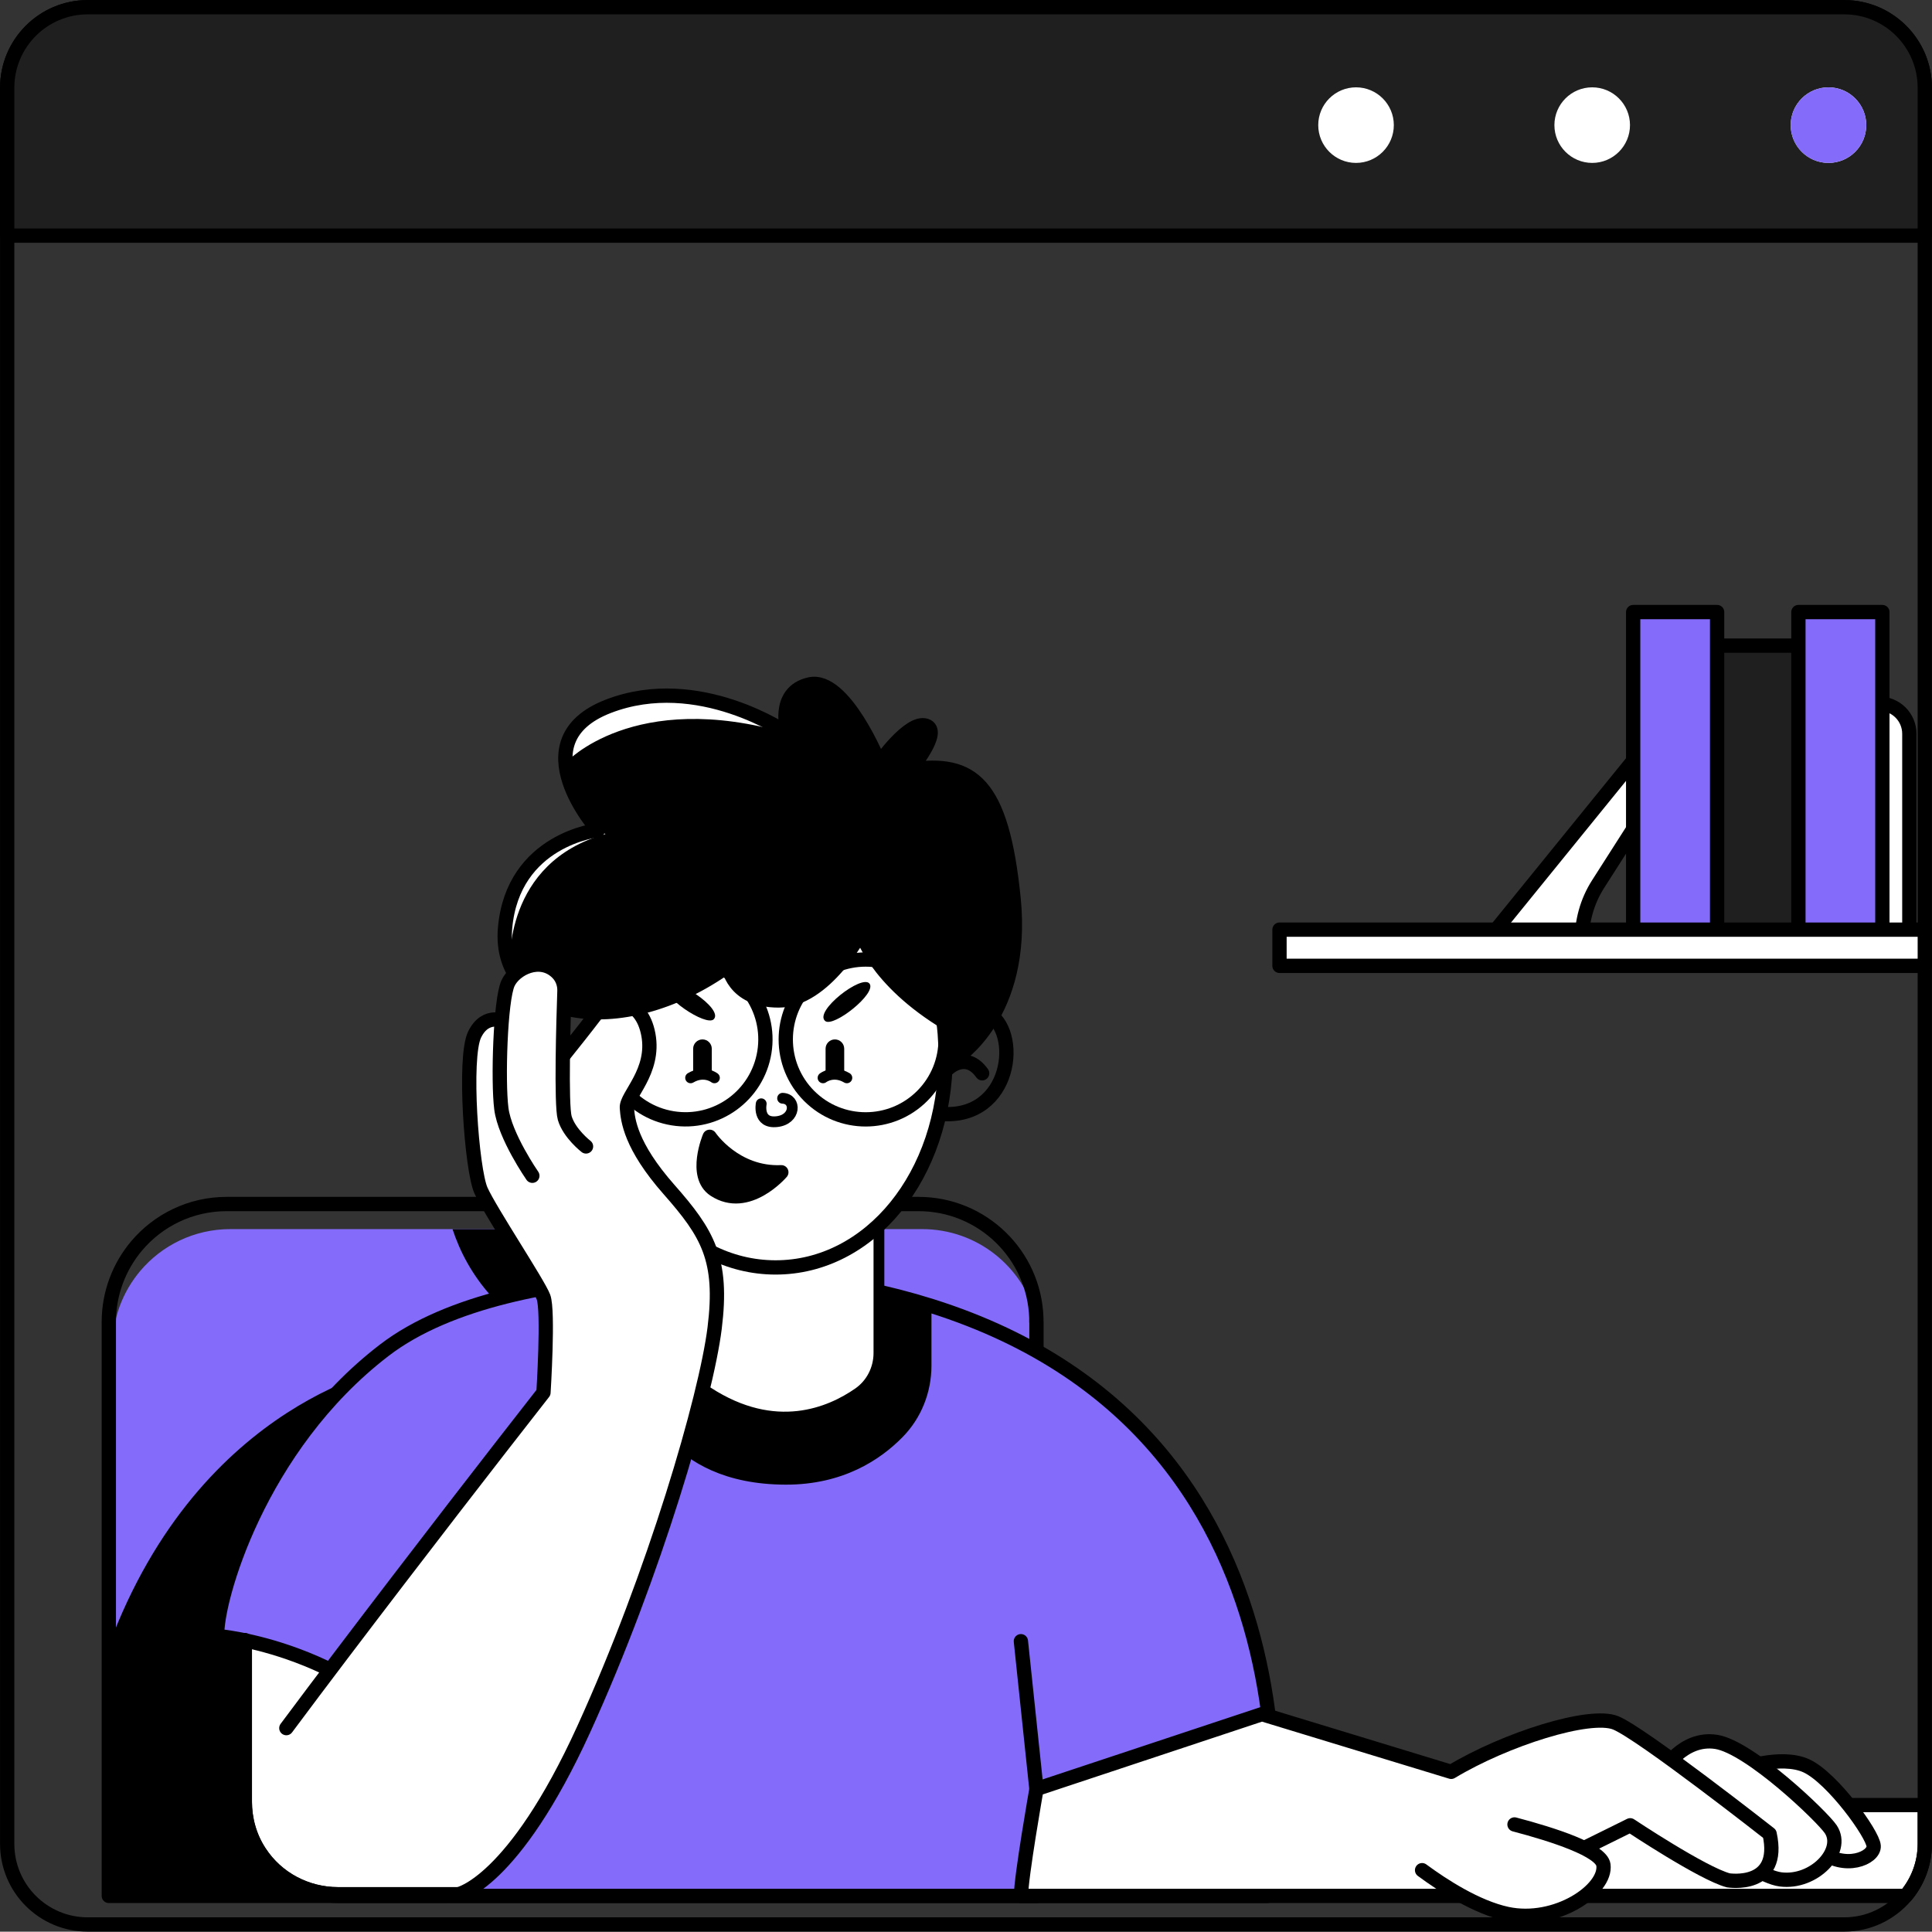
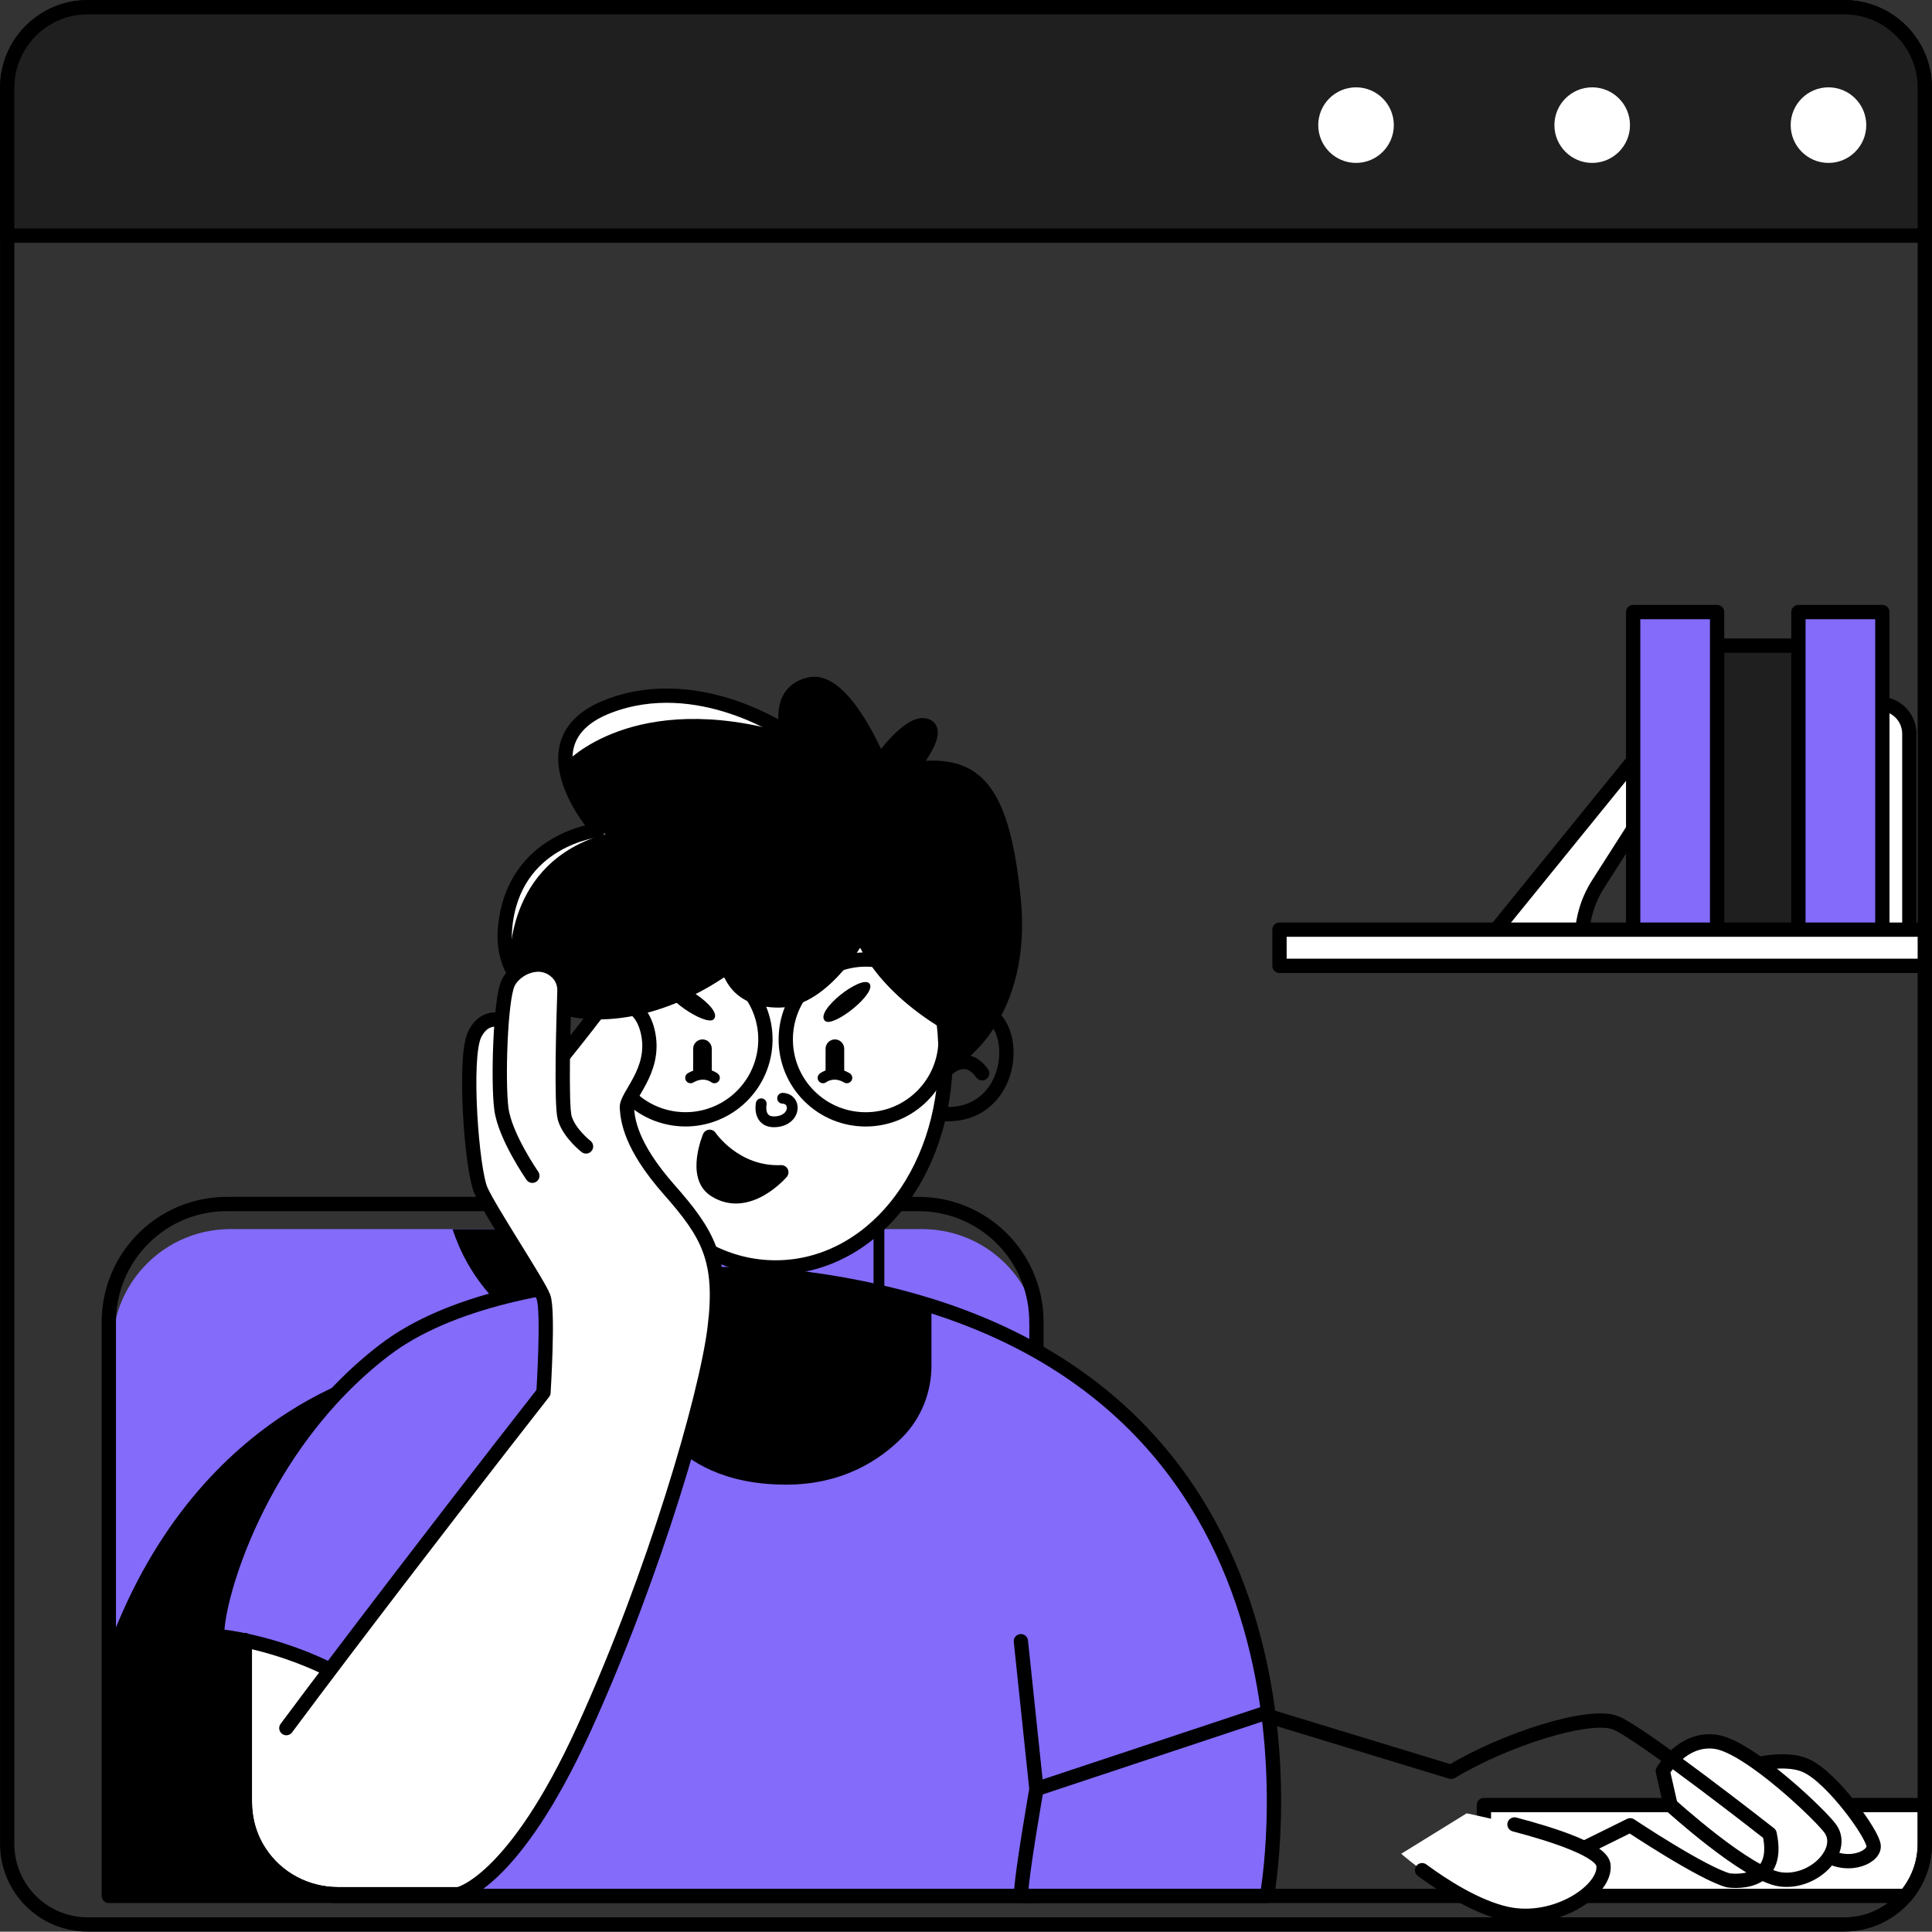
<svg xmlns="http://www.w3.org/2000/svg" id="Layer_2" data-name="Layer 2" viewBox="0 0 182.51 182.48">
  <rect x="0" y="0" width="182.51" height="182.48" fill="#333333" stroke="none" />
  <defs>
    <style> .cls-1 { fill: #fff; } .cls-2 { fill: #1f1f1f; } .cls-3 { fill: #846bfa; } .cls-4 { stroke-width: 1.02px; } .cls-4, .cls-5 { fill: none; stroke: #000; stroke-linecap: round; stroke-linejoin: round; } .cls-5 { stroke-width: 1.35px; } </style>
  </defs>
  <g id="OBJECTS">
    <g>
      <path class="cls-1" d="M181.83,170.53v3.66c0,1.87-.68,3.58-1.8,4.91h-39.85v-8.58h41.65Z" />
      <path class="cls-5" d="M181.83,170.53v3.66c0,1.87-.68,3.58-1.8,4.91h-39.85v-8.58h41.65Z" />
      <g>
        <path class="cls-5" d="M181.83,8.29V174.19c0,1.87-.68,3.58-1.8,4.91-1.4,1.65-3.48,2.7-5.81,2.7H8.29c-4.21,0-7.61-3.41-7.61-7.61V8.29C.68,4.09,4.08,.68,8.29,.68H174.22c4.2,0,7.61,3.41,7.61,7.61Z" />
        <path class="cls-2" d="M181.83,8.29v13.97H.68V8.29C.68,4.09,4.09,.68,8.29,.68H174.22c4.2,0,7.61,3.41,7.61,7.61Z" />
        <path class="cls-1" d="M131.67,11.82c0,1.97-1.6,3.57-3.57,3.57s-3.57-1.6-3.57-3.57,1.6-3.57,3.57-3.57,3.57,1.6,3.57,3.57Z" />
        <path class="cls-1" d="M153.98,11.82c0,1.97-1.6,3.57-3.57,3.57s-3.57-1.6-3.57-3.57,1.6-3.57,3.57-3.57,3.57,1.6,3.57,3.57Z" />
        <path class="cls-1" d="M176.3,11.82c0,1.97-1.6,3.57-3.57,3.57s-3.57-1.6-3.57-3.57,1.6-3.57,3.57-3.57,3.57,1.6,3.57,3.57Z" />
-         <path class="cls-3" d="M176.3,11.82c0,1.97-1.6,3.57-3.57,3.57s-3.57-1.6-3.57-3.57,1.6-3.57,3.57-3.57,3.57,1.6,3.57,3.57Z" />
        <path class="cls-5" d="M181.83,8.29v13.97H.68V8.29C.68,4.09,4.09,.68,8.29,.68H174.22c4.2,0,7.61,3.41,7.61,7.61Z" />
      </g>
      <g>
        <path class="cls-1" d="M176.41,66.48h1.12c1.57,0,2.84,1.27,2.84,2.84v19.35h-3.96v-22.19h0Z" />
        <path class="cls-1" d="M156.11,69.61l-15.77,19.43h9.1c-.05-1.96,.48-3.89,1.54-5.54l5.13-8.03v-5.85Z" />
        <path class="cls-5" d="M176.41,66.48h1.12c1.57,0,2.84,1.27,2.84,2.84v19.35h-3.96v-22.19h0Z" />
        <path class="cls-5" d="M156.11,69.61l-15.77,19.43h9.1c-.05-1.96,.48-3.89,1.54-5.54l5.13-8.03v-5.85Z" />
        <rect class="cls-2" x="160.98" y="60.99" width="10.24" height="27.68" />
        <rect class="cls-5" x="160.98" y="60.99" width="10.24" height="27.68" />
        <rect class="cls-3" x="154.28" y="57.82" width="7.93" height="30.85" />
        <rect class="cls-5" x="154.28" y="57.82" width="7.93" height="30.85" />
        <rect class="cls-3" x="169.89" y="57.82" width="7.93" height="30.85" />
        <rect class="cls-5" x="169.89" y="57.82" width="7.93" height="30.85" />
        <rect class="cls-1" x="120.87" y="87.82" width="60.96" height="3.42" />
        <rect class="cls-5" x="120.87" y="87.82" width="60.96" height="3.42" />
      </g>
      <g>
        <path class="cls-3" d="M97.91,124.88v54.22H10.62v-51.85c0-2.73,.99-5.24,2.62-7.18,2.04-2.42,5.1-3.96,8.51-3.96H87.11c5.2,0,9.56,3.56,10.79,8.38,0,.13,0,.26,0,.39Z" />
        <path class="cls-5" d="M97.91,124.88v54.22H10.28v-54.22c0-2.73,.99-5.24,2.62-7.18,2.04-2.42,5.1-3.96,8.51-3.96H86.77c6.02,0,10.93,4.78,11.13,10.75,0,.13,0,.26,0,.39Z" />
        <path d="M51.8,179.1H10.28v-23.63c8.68-23.41,27.15-26.44,27.15-26.44,0,0,2.93,6.99,8.03,13.33,5.11,6.34,2.54,13.33,5.14,26.66,.86,4.4,1.19,7.59,1.2,10.08Z" />
        <path d="M54.09,116.12v11.61c-6.77-2.85-9.94-7.37-11.34-11.61h11.34Z" />
      </g>
      <g>
        <path class="cls-1" d="M42.15,147.4v31.7h-10.1c-3.33,0-6.43-1.84-7.9-4.83-.64-1.31-1.12-2.91-1.18-4.81,0-.15,0-.29,0-.44v-21.62h19.18Z" />
        <path class="cls-5" d="M42.15,179.1h-10.1c-3.33,0-6.43-1.84-7.9-4.83-.64-1.31-1.12-2.91-1.18-4.81,0-.15,0-.29,0-.44v-14.09" />
        <path class="cls-1" d="M43.22,178.94h-11.29c-2.97,0-5.77-1.47-7.39-3.96-.02-.03-.04-.06-.06-.09-.9-1.4-1.35-3.04-1.35-4.71v-20.99l14.47,.12,5.04,.04,.59,29.59Z" />
        <path class="cls-1" d="M164.24,167.15s3.98-1.46,6.42-.33c2.44,1.14,6.26,6.42,6.34,7.56s-2.76,2.36-5.12,.41c-2.36-1.95-7.64-7.64-7.64-7.64Z" />
        <path class="cls-5" d="M164.24,167.15s3.98-1.46,6.42-.33c2.44,1.14,6.26,6.42,6.34,7.56s-2.76,2.36-5.12,.41c-2.36-1.95-7.64-7.64-7.64-7.64Z" />
        <path class="cls-1" d="M157.08,167.31s1.87-3.25,5.04-2.76,10.04,7.07,10.83,8.26c1.36,2.06-1.61,5.14-4.75,4.73-3.13-.41-10.39-7.02-10.39-7.02l-.73-3.21Z" />
        <path class="cls-5" d="M157.08,167.31s1.87-3.25,5.04-2.76,10.04,7.07,10.83,8.26c1.36,2.06-1.61,5.14-4.75,4.73-3.13-.41-10.39-7.02-10.39-7.02l-.73-3.21Z" />
        <path class="cls-3" d="M119.69,179.1H42.47l-.49-12.52c-8.29-11.05-21.46-12.03-21.46-12.03-.16-3.25,3.9-17.88,15.77-26.99,6.17-4.74,16.2-6.44,24.39-6.98,7.56-.5,13.55-.01,13.55-.01,5.13,.56,9.69,1.52,13.76,2.8,39.69,12.52,31.7,55.72,31.7,55.72Z" />
        <path class="cls-5" d="M119.69,179.1H42.47l-.49-12.52c-8.29-11.05-21.46-12.03-21.46-12.03-.16-3.25,3.9-17.88,15.77-26.99,6.17-4.74,16.2-6.44,24.39-6.98,7.56-.5,13.55-.01,13.55-.01,5.13,.56,9.69,1.52,13.76,2.8,39.69,12.52,31.7,55.72,31.7,55.72Z" />
-         <path class="cls-1" d="M97.91,169.02s-1.46,8.29-1.46,10.08h44.06l13.49-6.67s6.83,4.55,9.27,5.2c0,0,5.04,.81,3.9-4.39,0,0-12.11-9.51-14.55-10.49-2.44-.98-10.4,1.54-15.53,4.63l-17.88-5.45-21.3,7.07Z" />
        <path class="cls-5" d="M97.91,169.02s-1.46,8.29-1.46,10.08h44.06l13.49-6.67s6.83,4.55,9.27,5.2c0,0,5.04,.81,3.9-4.39,0,0-12.11-9.51-14.55-10.49-2.44-.98-10.4,1.54-15.53,4.63l-17.88-5.45-21.3,7.07Z" />
        <line class="cls-5" x1="96.44" y1="155.04" x2="97.91" y2="169.02" />
        <path d="M87.99,123.38v5.64c0,2.51-.96,4.93-2.71,6.72-2.14,2.19-5.69,4.52-11.05,4.51-5.77-.01-9.16-2.13-11.11-4.24-1.61-1.74-2.45-4.07-2.45-6.44v-8.98c7.56-.5,13.55-.01,13.55-.01,5.13,.56,9.69,1.52,13.76,2.8Z" />
        <path class="cls-1" d="M132.37,175.12s5.36,4.7,10,5.69,9.42-2.29,9.1-4.63c-.32-2.34-12.92-4.88-12.92-4.88l-6.18,3.82Z" />
        <path class="cls-5" d="M134.34,176.67c1.98,1.46,5.15,3.51,8.03,4.13,4.63,.99,9.42-2.29,9.1-4.63-.19-1.39-4.75-2.86-8.4-3.82" />
-         <path class="cls-1" d="M83.03,113.75v14.06c0,1.5-.71,2.92-1.95,3.78-2.66,1.85-7.83,4.07-14.21-.07-1.32-.86-2.13-2.33-2.13-3.9v-13.86h18.28Z" />
        <path class="cls-4" d="M83.03,113.75v14.06c0,1.5-.71,2.92-1.95,3.78-2.66,1.85-7.83,4.07-14.21-.07-1.32-.86-2.13-2.33-2.13-3.9v-13.86h18.28Z" />
        <path class="cls-1" d="M89.33,99.74c0,11.36-7.19,19.99-16.06,19.99s-16.06-8.62-16.06-19.99,7.19-22.34,16.06-22.34,16.06,10.97,16.06,22.34Z" />
        <path class="cls-5" d="M89.33,99.74c0,11.36-7.19,19.99-16.06,19.99s-16.06-8.62-16.06-19.99,7.19-22.34,16.06-22.34,16.06,10.97,16.06,22.34Z" />
        <path d="M77.95,96.45c.77,.65,4.9-2.61,4.19-3.53-.71-.92-5.27,2.62-4.19,3.53Z" />
        <path d="M79.76,101.82h-1.77v-2.75c0-.49,.4-.88,.88-.88h0c.49,0,.88,.4,.88,.88v2.75Z" />
        <path d="M67.25,101.82h-1.77v-2.75c0-.49,.4-.88,.88-.88h0c.49,0,.88,.4,.88,.88v2.75Z" />
        <path class="cls-4" d="M77.75,101.82s.96-.76,2.25,0" />
        <path d="M67.42,96.29c-.72,.71-5.09-2.22-4.46-3.19s5.46,2.2,4.46,3.19Z" />
        <path class="cls-4" d="M67.49,101.82s-.96-.76-2.25,0" />
        <path class="cls-4" d="M71.91,104.27s-.37,1.88,1.46,1.69c1.83-.19,1.88-2.16,.56-2.21" />
        <path class="cls-5" d="M93.21,95.65c3.34,1.68,2.37,10.18-4.37,9.57" />
        <path class="cls-5" d="M89.52,100.98s1.73-1.74,3.26,.41" />
        <path d="M67.04,107.39s2.38,3.54,6.77,3.35c0,0-3.17,3.72-6.32,1.65-2-1.32-.45-5-.45-5Z" />
        <path class="cls-5" d="M67.04,107.39s2.38,3.54,6.77,3.35c0,0-3.17,3.72-6.32,1.65-2-1.32-.45-5-.45-5Z" />
        <circle class="cls-5" cx="81.78" cy="98.19" r="7.55" transform="translate(-45.48 86.59) rotate(-45)" />
        <circle class="cls-5" cx="64.75" cy="98.19" r="7.55" transform="translate(-42.54 146.37) rotate(-80.78)" />
        <path class="cls-1" d="M67.51,125.45c-.81,6.5-5.69,23.25-12.36,37.88-6.67,14.63-11.87,15.61-11.87,15.61h-11.36c-2.97,0-5.77-1.47-7.39-3.96-.02-.03-.04-.06-.06-.09-.9-1.4-1.35-3.04-1.35-4.71v-1.62c4.35-5.95,9.64-12.94,14.47-19.25,7.43-9.71,13.74-17.76,13.74-17.76,0,0,.49-7.72,0-9.02-.49-1.3-5.04-8.13-5.91-10.08-.87-1.95-1.65-12.52-.6-14.71,1.06-2.19,2.93-1.22,2.93-1.22l3.33,5.85s3.5-4.31,5.04-6.34c1.54-2.03,4.47-1.79,5.12,1.71,.65,3.5-2.11,5.77-2.03,6.91,.08,1.14,.33,3.58,3.98,7.72s5.12,6.58,4.31,13.09Z" />
        <path class="cls-5" d="M27.05,163.25c3.41-4.58,7.1-9.43,10.55-13.94,7.43-9.71,13.74-17.76,13.74-17.76,0,0,.49-7.72,0-9.02-.49-1.3-5.04-8.13-5.91-10.08-.87-1.95-1.65-12.52-.6-14.71,1.06-2.19,2.93-1.22,2.93-1.22l3.33,5.85s3.5-4.31,5.04-6.34c1.54-2.03,4.47-1.79,5.12,1.71,.65,3.5-2.11,5.77-2.03,6.91,.08,1.14,.33,3.58,3.98,7.72s5.12,6.58,4.31,13.09c-.81,6.5-5.69,23.25-12.36,37.88-6.67,14.63-11.87,15.61-11.87,15.61h-11.36c-2.97,0-5.77-1.47-7.39-3.96-.02-.03-.04-.06-.06-.09-.9-1.4-1.35-3.04-1.35-4.71v-1.62" />
        <path d="M90.39,99.89l-.85-3.17c-6.95-4.15-8.17-8.66-8.17-8.66,0,0-3.41,6.46-7.8,6.46s-4.76-3.28-4.76-3.28c-8.78,6.31-18.35,5.42-20.62-.12h0c-.41-1-.58-2.14-.47-3.43,.73-8.41,8.78-9.27,8.78-9.27,0,0-2.84-3.16-3.07-6.37-.15-2.02,.75-4.06,4.05-5.34,8.43-3.25,16.74,2.42,16.94,2.56h0c-.06-.2-1.13-3.92,2.08-4.63,3.29-.73,6.58,7.41,6.58,7.41,0,0,2.8-4,4.39-3.51,1.59,.49-1.46,4.15-1.46,4.15,5.85-.85,8.66,1.22,9.75,12.19,1.1,10.97-5.36,15-5.36,15Z" />
        <path class="cls-1" d="M74.42,69.29c-14.63-4.27-21,2.78-21,2.78-.15-2.02,.75-4.06,4.05-5.34,8.43-3.25,16.74,2.42,16.94,2.56h0Z" />
        <path class="cls-1" d="M48.18,91.12h0c-.41-1-.58-2.14-.47-3.43,.73-8.41,8.78-9.27,8.78-9.27l.71,.37c-9.66,2.68-9.02,12.33-9.02,12.33Z" />
        <path class="cls-5" d="M90.39,99.89s6.46-4.02,5.36-15c-1.1-10.97-3.9-13.05-9.75-12.19,0,0,3.05-3.66,1.46-4.15-1.59-.49-4.39,3.51-4.39,3.51,0,0-3.29-8.14-6.58-7.41-3.29,.73-2.07,4.63-2.07,4.63,0,0-8.41-5.85-16.95-2.56-8.53,3.29-.98,11.7-.98,11.7,0,0-8.05,.85-8.78,9.27-.73,8.41,10.73,10.99,21.09,3.54,0,0,.37,3.28,4.76,3.28s7.8-6.46,7.8-6.46c0,0,1.22,4.51,8.17,8.66l.85,3.17Z" />
        <path class="cls-1" d="M50.29,111.07s-2.6-3.74-2.93-6.34c-.33-2.6-.1-10.26,.63-11.85,.63-1.37,3.05-2.61,4.67-.98,.46,.46,.69,1.1,.66,1.75-.09,2.57-.33,10.74,.03,11.97,.43,1.46,2.01,2.68,2.01,2.68l-5.08,2.76Z" />
        <path class="cls-5" d="M50.29,111.07s-2.6-3.74-2.93-6.34c-.33-2.6-.1-10.26,.63-11.85,.63-1.37,3.05-2.61,4.67-.98,.46,.46,.69,1.1,.66,1.75-.09,2.57-.33,10.74,.03,11.97,.43,1.46,2.01,2.68,2.01,2.68" />
        <path class="cls-5" d="M43.22,178.94h-11.29c-2.97,0-5.77-1.47-7.39-3.96-.02-.03-.04-.06-.06-.09-.9-1.4-1.35-3.04-1.35-4.71v-15.25" />
      </g>
    </g>
  </g>
</svg>